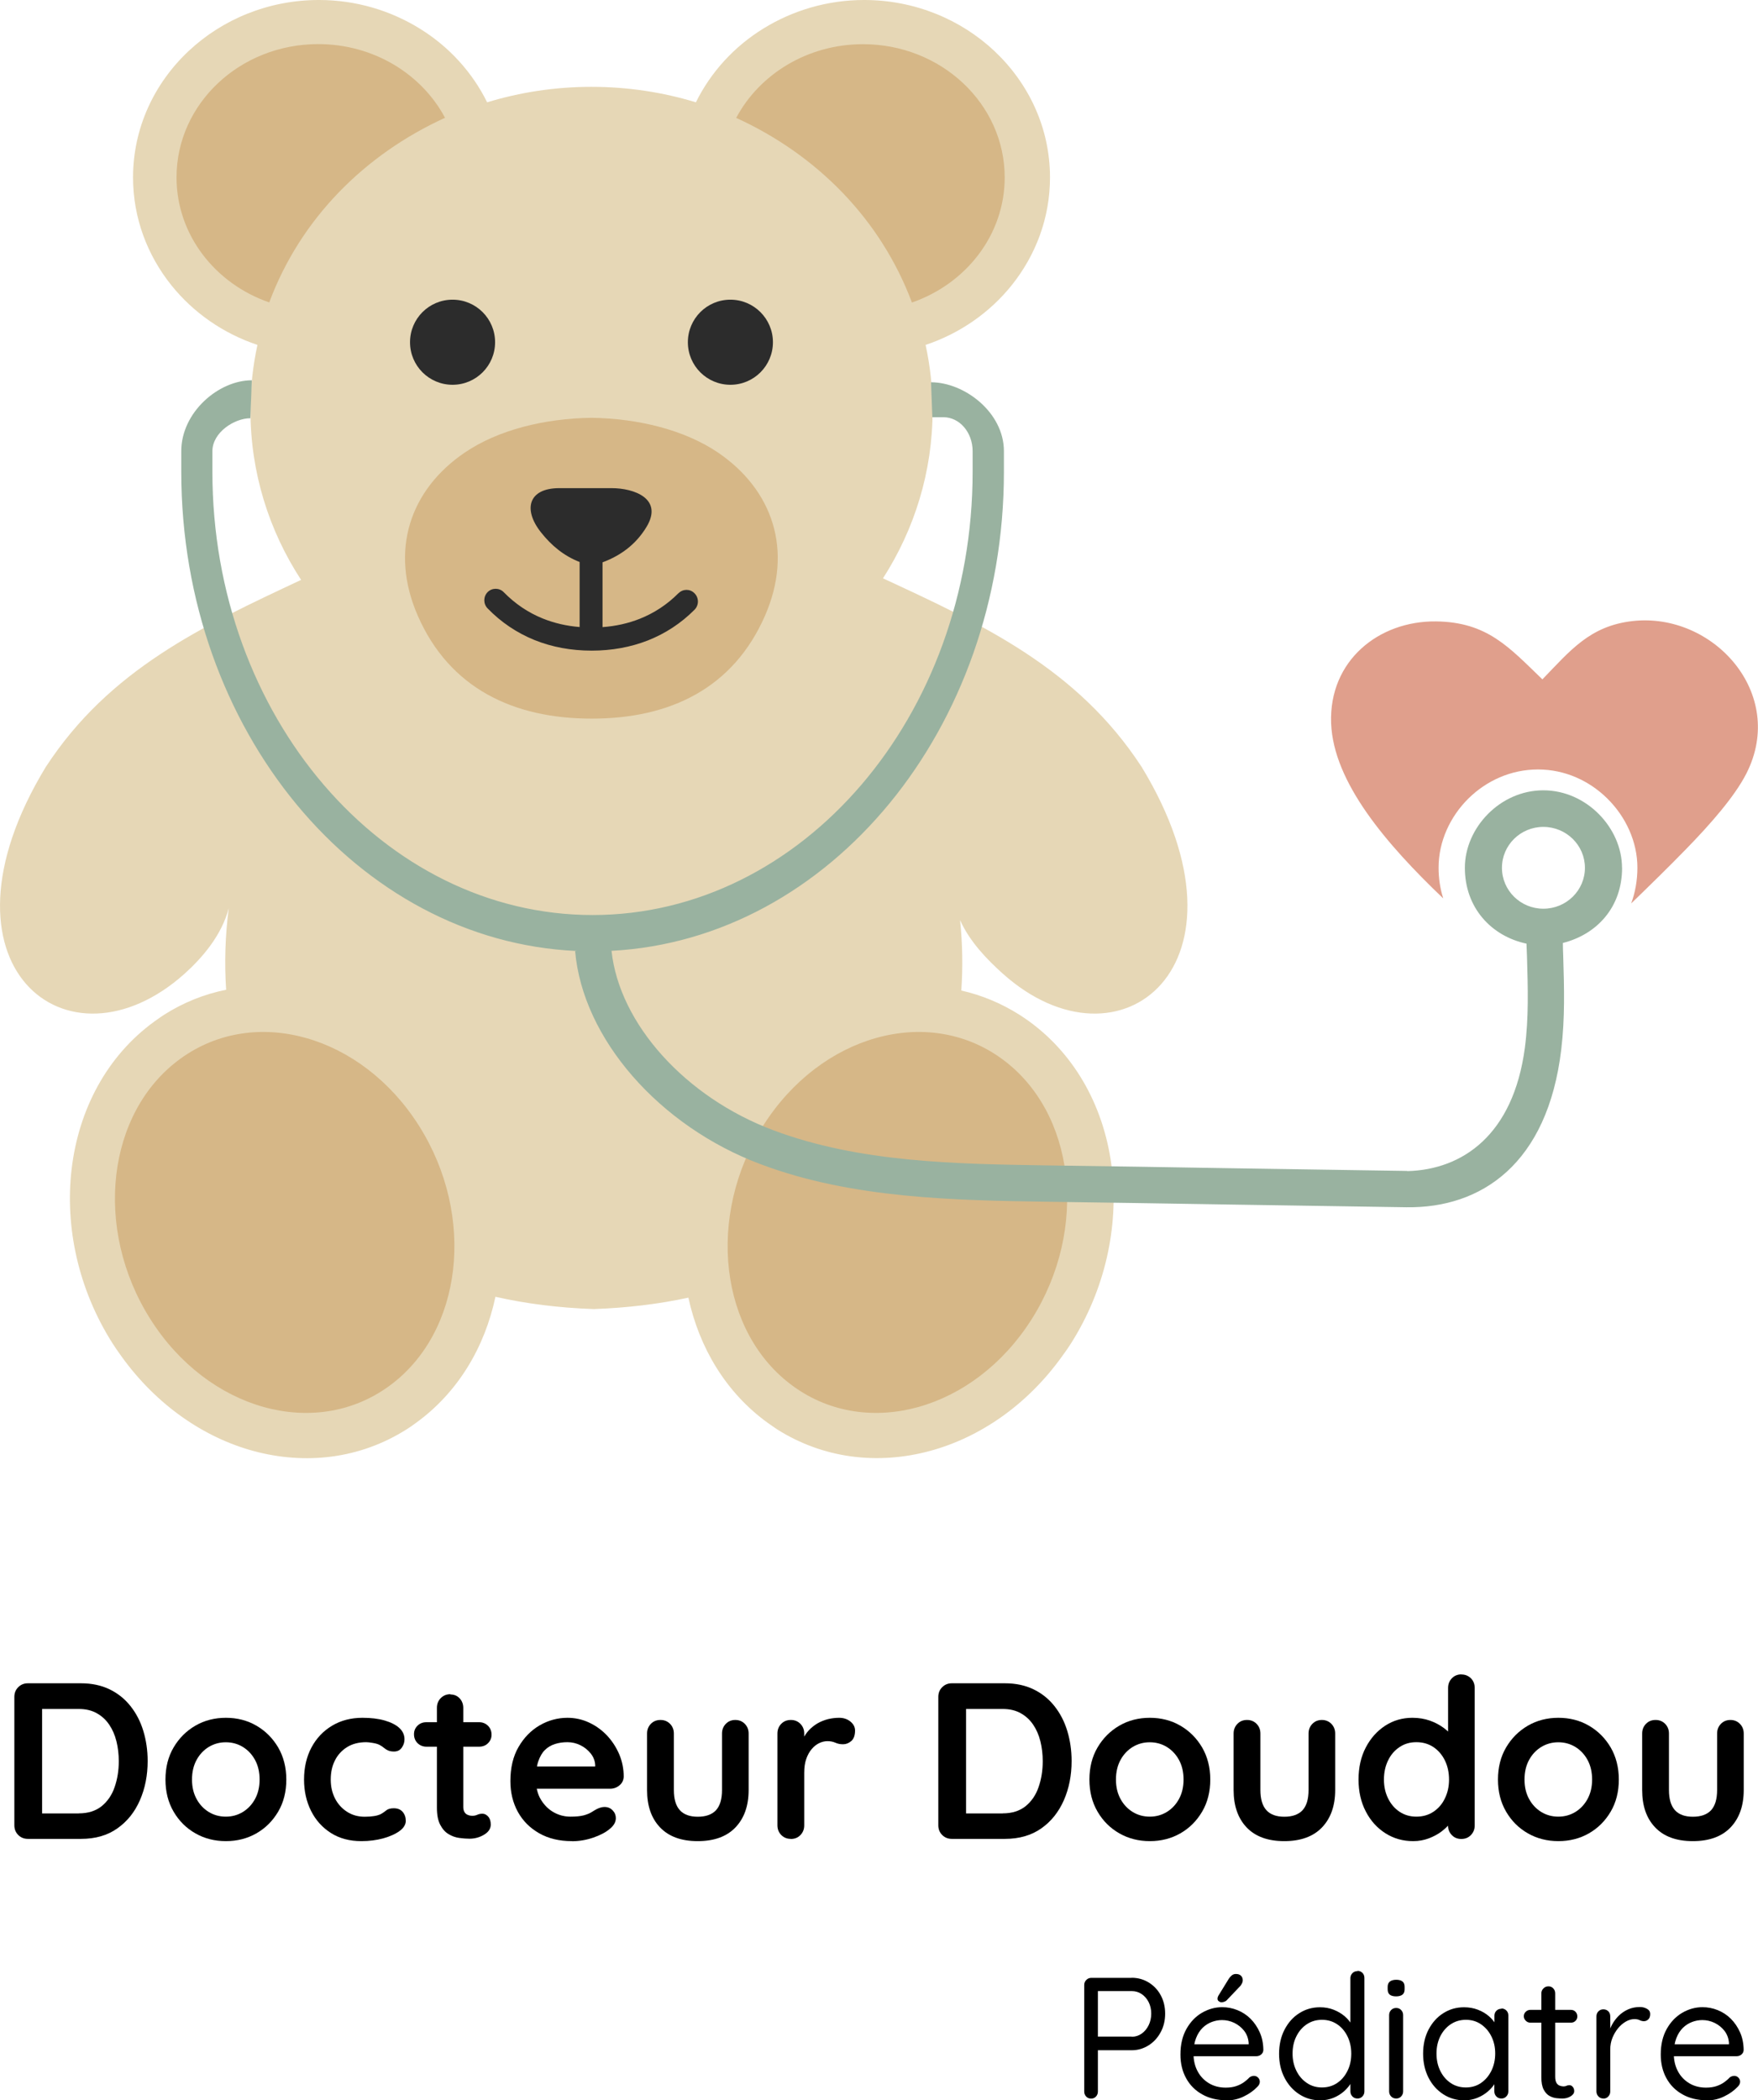
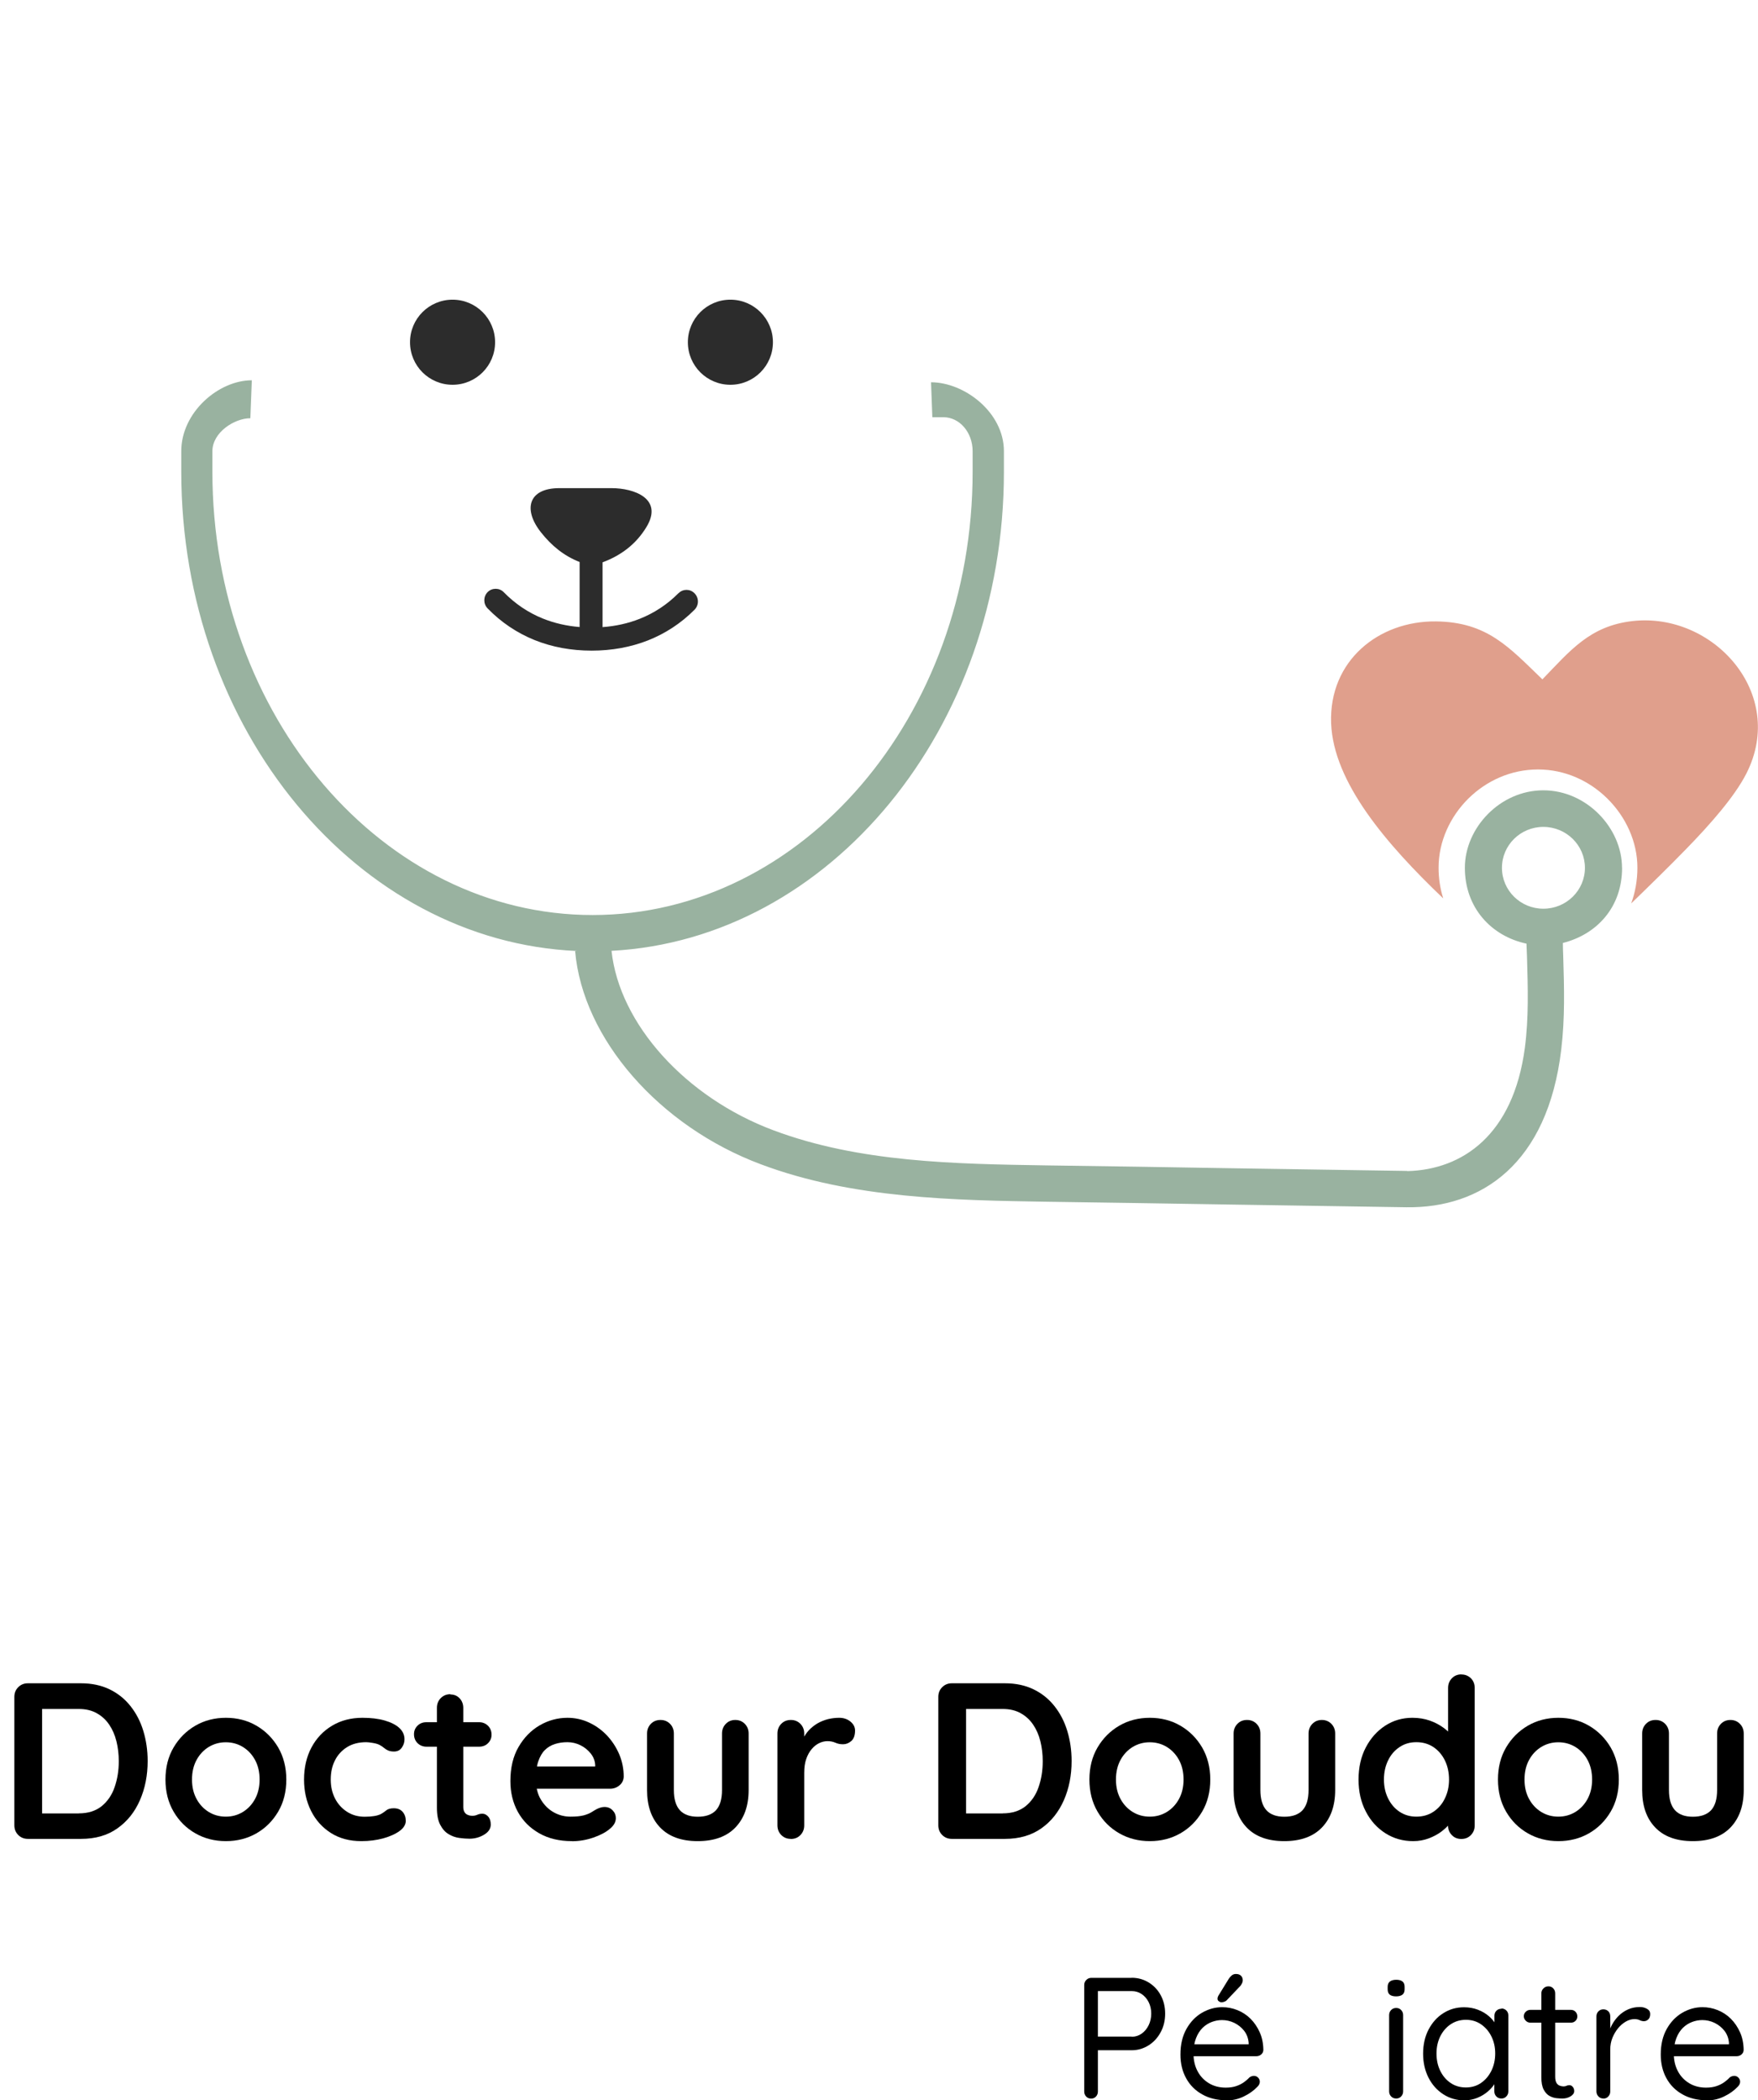
<svg xmlns="http://www.w3.org/2000/svg" id="Calque_2" data-name="Calque 2" viewBox="0 0 203.36 242.84">
  <defs>
    <style>
      .cls-1 {
        fill: #99b2a0;
      }

      .cls-2 {
        fill: #e6d7b6;
      }

      .cls-2, .cls-3, .cls-4 {
        fill-rule: evenodd;
      }

      .cls-3 {
        fill: #d6b787;
      }

      .cls-5 {
        fill: #e09f8c;
      }

      .cls-4 {
        fill: #2c2c2c;
      }
    </style>
  </defs>
  <g id="Calque_1-2" data-name="Calque 1">
    <g id="v1.4">
      <g id="v4">
        <g>
          <g>
-             <path class="cls-2" d="M68.42,10.04c4.21,0,8.27.63,12.08,1.79,1.72-3.49,4.43-6.45,7.79-8.52,3.38-2.09,7.39-3.31,11.67-3.31,5.86,0,11.2,2.26,15.08,5.91,3.96,3.73,6.42,8.89,6.42,14.61,0,4.68-1.65,8.99-4.43,12.46-2.52,3.14-5.97,5.57-9.96,6.9.53,2.44.81,4.96.81,7.55,0,7.12-2.1,13.77-5.74,19.44,11.51,5.33,22.48,10.39,29.93,21.82,13.91,22.88-2.5,36.05-16.08,23.88-1.73-1.55-3.81-3.66-4.93-6.18.28,2.73.33,5.46.14,8.14,2.34.53,4.61,1.46,6.74,2.81.33.21.69.46,1.09.74h0c5.54,4.02,8.81,10.27,9.6,17.14.76,6.6-.76,13.83-4.74,20.11-.25.4-.61.92-1.08,1.56-4.03,5.59-9.49,9.32-15.22,10.87-6.01,1.63-12.32.91-17.71-2.5-.21-.14-.57-.39-1.07-.74-4.82-3.48-7.92-8.67-9.18-14.48-3.36.73-7.01,1.18-10.94,1.32-4.11-.14-7.89-.63-11.38-1.42-1.24,5.85-4.34,11.07-9.19,14.58h0c-.39.29-.75.54-1.09.75-5.38,3.41-11.69,4.13-17.71,2.5-5.72-1.55-11.18-5.29-15.22-10.87-.47-.65-.83-1.18-1.08-1.57-3.99-6.28-5.51-13.51-4.74-20.11.8-6.88,4.07-13.14,9.62-17.14.5-.36.85-.6,1.07-.74,2.26-1.44,4.69-2.4,7.19-2.9-.21-3.1-.11-6.26.3-9.43-.81,3.13-3.06,5.73-5.09,7.56-13.58,12.17-29.99-1-16.08-23.88,7.36-11.3,18.17-16.31,29.54-21.64-3.72-5.7-5.86-12.42-5.86-19.62,0-2.59.28-5.11.81-7.55-3.99-1.33-7.44-3.76-9.96-6.9-2.78-3.47-4.43-7.79-4.43-12.46,0-5.71,2.45-10.88,6.42-14.61,3.88-3.65,9.22-5.91,15.08-5.91,4.28,0,8.29,1.22,11.67,3.31,3.36,2.07,6.07,5.03,7.79,8.52,3.81-1.16,7.86-1.79,12.08-1.79Z" />
-             <path class="cls-3" d="M31.16,34.93c3.6-9.64,11.01-17.06,20.32-21.31-2.69-5.05-8.25-8.52-14.67-8.52-9.06,0-16.39,6.9-16.39,15.41,0,6.64,4.47,12.3,10.73,14.46l.02-.05ZM115.84,122.39c-8.57-6.19-20.91-2.72-27.55,7.75-6.65,10.47-5.08,23.98,3.49,30.16,8.57,6.19,20.91,2.72,27.55-7.75,6.64-10.47,5.08-23.98-3.49-30.16h0ZM20.9,122.39c8.57-6.19,20.91-2.72,27.55,7.75,6.64,10.47,5.08,23.98-3.49,30.16-8.57,6.19-20.91,2.72-27.55-7.75-6.64-10.47-5.08-23.98,3.49-30.16ZM83.06,52.33c6.31,4.29,8.74,11.3,5.43,18.87-3.67,8.38-10.99,11.9-20.04,11.89-9.05.01-16.45-3.51-20.12-11.89-3.31-7.57-.88-14.59,5.43-18.87,3.85-2.62,9.22-3.95,14.65-4.02,5.43.07,10.8,1.41,14.65,4.02ZM85.16,13.63c9.33,4.26,16.71,11.7,20.33,21.35,6.26-2.17,10.73-7.83,10.73-14.46,0-8.51-7.34-15.41-16.39-15.41-6.42,0-11.98,3.47-14.67,8.52Z" />
            <path class="cls-4" d="M78.49,68.59c.51-.51,1.33-.52,1.84,0,0,0,.01.01.02.02.51.52.51,1.36,0,1.88-1.57,1.58-3.39,2.76-5.38,3.55-2.01.79-4.2,1.19-6.53,1.19-2.36,0-4.59-.41-6.62-1.23-2.02-.82-3.85-2.04-5.42-3.66-.51-.53-.5-1.36.01-1.88.51-.51,1.34-.51,1.85,0,0,0,0,0,.01.01,1.32,1.35,2.84,2.37,4.53,3.05,1.32.53,2.74.86,4.25.98v-7.52c-1.81-.7-3.27-1.9-4.48-3.44-2.08-2.63-1.47-5.1,2.14-5.1h6.02c2.67,0,6.01,1.24,4.06,4.48-1.22,2.02-2.97,3.31-5.09,4.1v7.49c1.52-.11,2.96-.43,4.3-.96,1.66-.66,3.17-1.64,4.48-2.96h0ZM84.49,34.65c2.71,0,4.92,2.2,4.92,4.92s-2.2,4.92-4.92,4.92-4.92-2.2-4.92-4.92,2.2-4.92,4.92-4.92ZM52.35,34.65c2.72,0,4.92,2.2,4.92,4.92s-2.2,4.92-4.92,4.92-4.92-2.2-4.92-4.92,2.2-4.92,4.92-4.92h0Z" />
          </g>
          <g>
            <path class="cls-1" d="M187.63,100.34c0-4.58-4.08-8.96-9.1-8.96s-9.08,4.35-9.08,8.96,3.05,7.9,7.13,8.77c.02.5.04,1.03.06,1.58.1,3.51.21,6.98-.25,10.47-1.34,10.09-7.23,14.09-13.6,14.25v-.02c-7.25-.11-14.06-.21-20.85-.32-6.81-.11-13.6-.23-20.85-.32-10.66-.17-21.69-.34-31.62-4.06-10.17-3.8-17.83-12.3-18.73-20.75,25.23-1.34,45.39-25.67,45.39-55.39v-2.38c0-4.5-4.58-7.97-8.43-7.97l.15,4.04h1.28c1.87,0,3.38,1.75,3.38,3.93v2.38c0,28.25-19.72,51.25-43.96,51.25s-43.98-23-43.98-51.25v-2.38c0-2.17,2.54-3.81,4.39-3.81l.17-4.39c-3.85,0-8.16,3.7-8.16,8.2v2.38c0,29.87,20.37,54.3,45.77,55.41l-.21.02c.88,10.11,9.71,20.24,21.48,24.64,10.6,3.99,22.53,4.16,33.02,4.33,7.25.1,14.06.21,20.85.32,6.79.11,13.56.21,20.79.32h.06c8.6.11,16.29-4.98,17.87-18.23.44-3.66.34-7.11.23-10.78-.02-.52-.04-1.03-.04-1.55,3.93-.99,6.85-4.12,6.85-8.7ZM178.53,105.07c-2.65,0-4.79-2.12-4.79-4.73s2.14-4.73,4.79-4.73,4.81,2.12,4.81,4.73-2.15,4.73-4.81,4.73Z" />
            <path class="cls-5" d="M188.85,71.81c-4.95.56-7.22,3.43-10.43,6.74-3.86-3.71-6.36-6.62-12.29-6.7-6.64-.08-12.41,4.54-12.15,11.76.25,6.84,6.38,13.98,12.97,20.27-.35-1.1-.54-2.29-.54-3.56,0-3,1.32-5.88,3.45-7.99,2.07-2.04,4.9-3.36,8.05-3.36s5.97,1.33,8.03,3.37c2.14,2.11,3.47,5.01,3.47,7.98,0,1.5-.26,2.89-.72,4.14,2.12-2.05,4.22-4.1,6.25-6.18,3.01-3.08,5.74-6.22,7.08-8.85,4.7-9.26-3.86-18.67-13.17-17.62Z" />
          </g>
        </g>
      </g>
      <g id="docteur_doudou" data-name="docteur doudou">
        <path d="M9.37,194.63c1.23,0,2.33.23,3.29.69.96.46,1.77,1.11,2.43,1.94.66.83,1.16,1.79,1.49,2.88.33,1.09.5,2.25.5,3.48,0,1.66-.3,3.17-.9,4.54s-1.47,2.45-2.61,3.25c-1.14.81-2.54,1.21-4.2,1.21H3.23c-.45,0-.82-.15-1.12-.45-.3-.3-.45-.67-.45-1.12v-14.85c0-.45.15-.82.45-1.12.3-.3.67-.45,1.12-.45h6.14ZM9.11,209.67c1.08,0,1.96-.28,2.65-.83.68-.56,1.19-1.29,1.5-2.21.32-.92.48-1.91.48-2.99,0-.81-.09-1.57-.27-2.3-.18-.73-.46-1.37-.84-1.93-.38-.56-.86-1-1.44-1.32-.58-.33-1.28-.49-2.08-.49h-4.5l.26-.23v12.59l-.15-.28h4.39Z" />
        <path d="M33.12,205.76c0,1.4-.31,2.64-.94,3.71-.63,1.07-1.47,1.91-2.52,2.51s-2.23.9-3.53.9-2.48-.3-3.53-.9c-1.05-.6-1.89-1.43-2.52-2.51s-.94-2.31-.94-3.71.31-2.64.94-3.71c.63-1.07,1.47-1.91,2.52-2.52s2.23-.91,3.53-.91,2.48.3,3.53.91c1.05.61,1.89,1.45,2.52,2.52.62,1.07.94,2.31.94,3.71ZM30.03,205.76c0-.87-.18-1.63-.53-2.27-.35-.64-.82-1.14-1.41-1.5-.59-.36-1.25-.54-1.97-.54s-1.37.18-1.97.54c-.59.36-1.06.86-1.41,1.5-.35.64-.53,1.4-.53,2.27s.18,1.61.53,2.25c.35.64.82,1.14,1.41,1.5.59.36,1.25.54,1.97.54s1.38-.18,1.97-.54c.59-.36,1.06-.86,1.41-1.5.35-.64.53-1.39.53-2.25Z" />
        <path d="M41.93,198.62c.98,0,1.83.1,2.56.31.73.21,1.29.49,1.7.86.4.37.6.81.6,1.32,0,.34-.1.66-.31.96-.21.3-.51.45-.9.45-.27,0-.5-.04-.68-.12-.18-.08-.34-.18-.48-.3-.14-.12-.3-.23-.49-.33-.17-.1-.43-.18-.78-.24-.35-.06-.61-.09-.78-.09-.87,0-1.62.19-2.22.57-.61.38-1.08.89-1.4,1.53-.33.64-.49,1.38-.49,2.22s.17,1.55.5,2.2c.33.64.8,1.15,1.39,1.53.59.38,1.27.57,2.04.57.43,0,.8-.03,1.1-.08.31-.05.57-.13.77-.23.24-.14.45-.28.64-.44.19-.15.47-.23.85-.23.45,0,.79.14,1.03.42.24.28.36.63.36,1.04s-.24.82-.72,1.17c-.48.35-1.11.63-1.89.85-.78.21-1.62.32-2.53.32-1.35,0-2.53-.31-3.52-.94-.99-.63-1.76-1.48-2.3-2.56-.54-1.08-.81-2.29-.81-3.62,0-1.4.29-2.64.86-3.71.57-1.07,1.37-1.91,2.39-2.52,1.02-.61,2.19-.91,3.51-.91Z" />
        <path d="M49.33,199.13h6.09c.41,0,.75.14,1.03.41.27.27.41.62.41,1.03s-.14.72-.41.99c-.27.27-.62.4-1.03.4h-6.09c-.41,0-.75-.14-1.03-.41-.27-.27-.41-.62-.41-1.03s.14-.72.41-.99c.27-.27.62-.4,1.03-.4ZM52.08,195.92c.45,0,.81.15,1.09.45.28.3.42.67.42,1.12v11.44c0,.24.05.44.14.59s.22.27.39.33c.16.07.34.1.53.1.21,0,.39-.04.57-.12.17-.08.37-.12.59-.12.24,0,.46.11.66.33s.3.53.3.92c0,.48-.26.87-.78,1.18-.52.31-1.08.46-1.68.46-.36,0-.76-.03-1.19-.09-.44-.06-.85-.21-1.23-.44-.39-.23-.71-.59-.96-1.07-.26-.48-.39-1.14-.39-1.98v-11.56c0-.44.15-.82.45-1.12s.67-.45,1.12-.45Z" />
        <path d="M66.16,212.88c-1.46,0-2.72-.3-3.79-.91-1.07-.61-1.89-1.43-2.47-2.48-.57-1.04-.86-2.23-.86-3.55,0-1.54.31-2.86.94-3.94.63-1.09,1.44-1.92,2.45-2.51,1.01-.58,2.08-.87,3.21-.87.87,0,1.7.18,2.48.54s1.47.85,2.07,1.48c.6.63,1.07,1.35,1.43,2.17.35.82.53,1.7.53,2.62-.02.41-.18.75-.49,1-.31.26-.67.39-1.08.39h-9.82l-.77-2.57h9.43l-.57.51v-.69c-.03-.5-.21-.94-.53-1.34-.32-.39-.71-.71-1.18-.94-.47-.23-.97-.35-1.5-.35s-.99.07-1.44.21c-.45.14-.83.37-1.16.69s-.58.76-.77,1.31c-.19.55-.28,1.24-.28,2.08,0,.92.19,1.71.58,2.35.39.64.88,1.13,1.49,1.47s1.25.5,1.94.5c.63,0,1.14-.05,1.52-.15.38-.1.68-.23.91-.37.23-.15.44-.27.63-.37.31-.15.6-.23.87-.23.38,0,.69.13.94.39.25.26.37.56.37.9,0,.46-.24.88-.72,1.26-.45.38-1.07.71-1.88.99-.81.28-1.64.42-2.49.42Z" />
        <path d="M85.05,198.87c.45,0,.81.15,1.11.45.29.3.44.67.44,1.12v6.53c0,1.82-.51,3.26-1.52,4.32-1.01,1.06-2.47,1.59-4.37,1.59s-3.35-.53-4.36-1.59-1.5-2.5-1.5-4.32v-6.53c0-.45.15-.82.44-1.12.29-.3.66-.45,1.11-.45s.81.15,1.11.45c.29.3.44.67.44,1.12v6.53c0,1.05.23,1.82.69,2.33.46.51,1.16.76,2.08.76s1.64-.25,2.11-.76c.46-.51.69-1.28.69-2.33v-6.53c0-.45.15-.82.44-1.12.29-.3.66-.45,1.1-.45Z" />
        <path d="M91.48,212.62c-.45,0-.81-.15-1.11-.45-.29-.3-.44-.67-.44-1.12v-10.61c0-.45.15-.82.44-1.12.29-.3.66-.45,1.11-.45s.81.15,1.11.45c.29.3.44.67.44,1.12v2.42l-.18-1.72c.19-.41.43-.77.73-1.09.3-.32.64-.58,1.01-.8.38-.21.78-.37,1.21-.48.43-.1.86-.15,1.28-.15.51,0,.95.15,1.3.44.35.29.53.63.53,1.03,0,.57-.15.97-.44,1.22-.29.25-.61.37-.95.37s-.62-.06-.89-.18c-.27-.12-.57-.18-.91-.18-.31,0-.62.07-.94.22-.32.15-.61.37-.87.68-.27.31-.48.69-.64,1.14-.16.45-.24.99-.24,1.61v6.09c0,.45-.15.82-.44,1.12-.29.3-.66.45-1.11.45Z" />
-         <path d="M116.25,194.63c1.23,0,2.33.23,3.29.69.96.46,1.77,1.11,2.43,1.94.66.83,1.16,1.79,1.49,2.88.33,1.09.5,2.25.5,3.48,0,1.66-.3,3.17-.9,4.54-.6,1.36-1.47,2.45-2.61,3.25s-2.54,1.21-4.2,1.21h-6.14c-.45,0-.82-.15-1.12-.45-.3-.3-.45-.67-.45-1.12v-14.85c0-.45.15-.82.45-1.12.3-.3.67-.45,1.12-.45h6.14ZM115.99,209.67c1.08,0,1.96-.28,2.65-.83.68-.56,1.19-1.29,1.5-2.21.32-.92.48-1.91.48-2.99,0-.81-.09-1.57-.27-2.3-.18-.73-.46-1.37-.84-1.93-.38-.56-.86-1-1.44-1.32-.58-.33-1.28-.49-2.08-.49h-4.5l.26-.23v12.59l-.15-.28h4.39Z" />
+         <path d="M116.25,194.63c1.23,0,2.33.23,3.29.69.96.46,1.77,1.11,2.43,1.94.66.83,1.16,1.79,1.49,2.88.33,1.09.5,2.25.5,3.48,0,1.66-.3,3.17-.9,4.54-.6,1.36-1.47,2.45-2.61,3.25s-2.54,1.21-4.2,1.21h-6.14c-.45,0-.82-.15-1.12-.45-.3-.3-.45-.67-.45-1.12v-14.85c0-.45.15-.82.45-1.12.3-.3.67-.45,1.12-.45h6.14M115.99,209.67c1.08,0,1.96-.28,2.65-.83.68-.56,1.19-1.29,1.5-2.21.32-.92.48-1.91.48-2.99,0-.81-.09-1.57-.27-2.3-.18-.73-.46-1.37-.84-1.93-.38-.56-.86-1-1.44-1.32-.58-.33-1.28-.49-2.08-.49h-4.5l.26-.23v12.59l-.15-.28h4.39Z" />
        <path d="M140,205.76c0,1.4-.31,2.64-.94,3.71-.63,1.07-1.47,1.91-2.52,2.51-1.05.6-2.23.9-3.53.9s-2.48-.3-3.53-.9-1.89-1.43-2.52-2.51-.94-2.31-.94-3.71.31-2.64.94-3.71c.63-1.07,1.47-1.91,2.52-2.52,1.05-.61,2.23-.91,3.53-.91s2.48.3,3.53.91,1.89,1.45,2.52,2.52c.62,1.07.94,2.31.94,3.71ZM136.91,205.76c0-.87-.18-1.63-.53-2.27-.35-.64-.82-1.14-1.41-1.5-.59-.36-1.25-.54-1.97-.54s-1.37.18-1.97.54c-.59.36-1.06.86-1.41,1.5-.35.64-.53,1.4-.53,2.27s.18,1.61.53,2.25c.35.64.82,1.14,1.41,1.5.59.36,1.25.54,1.97.54s1.38-.18,1.97-.54c.59-.36,1.06-.86,1.41-1.5.35-.64.53-1.39.53-2.25Z" />
        <path d="M152.9,198.87c.45,0,.81.15,1.11.45.29.3.44.67.44,1.12v6.53c0,1.82-.51,3.26-1.52,4.32s-2.47,1.59-4.37,1.59-3.35-.53-4.36-1.59c-1-1.06-1.5-2.5-1.5-4.32v-6.53c0-.45.15-.82.44-1.12s.66-.45,1.11-.45.81.15,1.11.45c.29.3.44.67.44,1.12v6.53c0,1.05.23,1.82.69,2.33.46.51,1.16.76,2.08.76s1.64-.25,2.11-.76c.46-.51.69-1.28.69-2.33v-6.53c0-.45.15-.82.44-1.12.29-.3.66-.45,1.1-.45Z" />
        <path d="M169.04,193.61c.45,0,.81.15,1.11.44.29.29.44.67.44,1.13v15.88c0,.45-.15.82-.44,1.12-.29.3-.66.45-1.11.45s-.81-.15-1.1-.45c-.29-.3-.44-.67-.44-1.12v-1.26l.57.23c0,.22-.12.49-.36.81-.24.32-.57.63-.98.94-.41.31-.9.57-1.45.78-.56.21-1.16.32-1.81.32-1.18,0-2.25-.3-3.21-.91-.96-.61-1.72-1.45-2.27-2.52-.56-1.07-.84-2.3-.84-3.69s.28-2.64.84-3.71c.56-1.07,1.31-1.91,2.25-2.52.94-.61,1.99-.91,3.14-.91.74,0,1.41.11,2.03.33.62.22,1.15.51,1.61.85.45.34.81.69,1.05,1.04s.37.65.37.89l-.93.33v-6.89c0-.45.15-.82.44-1.12.29-.3.66-.45,1.1-.45ZM163.84,210.05c.75,0,1.41-.19,1.98-.57.57-.38,1.01-.89,1.32-1.54.32-.65.48-1.38.48-2.18s-.16-1.56-.48-2.21c-.32-.65-.76-1.16-1.32-1.54-.57-.38-1.23-.57-1.98-.57s-1.39.19-1.95.57c-.57.38-1.01.89-1.32,1.54-.32.65-.48,1.39-.48,2.21s.16,1.53.48,2.18c.32.65.76,1.17,1.32,1.54.57.38,1.22.57,1.95.57Z" />
        <path d="M187.26,205.76c0,1.4-.31,2.64-.94,3.71-.63,1.07-1.47,1.91-2.52,2.51s-2.23.9-3.53.9-2.48-.3-3.53-.9c-1.05-.6-1.89-1.43-2.52-2.51s-.94-2.31-.94-3.71.31-2.64.94-3.71c.63-1.07,1.47-1.91,2.52-2.52s2.23-.91,3.53-.91,2.48.3,3.53.91c1.05.61,1.89,1.45,2.52,2.52.62,1.07.94,2.31.94,3.71ZM184.17,205.76c0-.87-.18-1.63-.53-2.27-.35-.64-.82-1.14-1.41-1.5-.59-.36-1.25-.54-1.97-.54s-1.37.18-1.97.54c-.59.36-1.06.86-1.41,1.5-.35.64-.53,1.4-.53,2.27s.18,1.61.53,2.25c.35.64.82,1.14,1.41,1.5.59.36,1.25.54,1.97.54s1.38-.18,1.97-.54c.59-.36,1.06-.86,1.41-1.5.35-.64.53-1.39.53-2.25Z" />
        <path d="M200.16,198.87c.45,0,.81.15,1.11.45.29.3.44.67.44,1.12v6.53c0,1.82-.51,3.26-1.52,4.32-1.01,1.06-2.47,1.59-4.37,1.59s-3.35-.53-4.36-1.59-1.5-2.5-1.5-4.32v-6.53c0-.45.15-.82.44-1.12s.66-.45,1.11-.45.81.15,1.11.45c.29.3.44.67.44,1.12v6.53c0,1.05.23,1.82.69,2.33.46.51,1.16.76,2.08.76s1.64-.25,2.11-.76c.46-.51.69-1.28.69-2.33v-6.53c0-.45.15-.82.44-1.12.29-.3.66-.45,1.1-.45Z" />
      </g>
      <g id="pediatre">
        <path d="M130.91,228.68c.72,0,1.37.18,1.96.54.59.36,1.06.85,1.4,1.48.34.63.51,1.34.51,2.13s-.17,1.5-.51,2.13c-.34.64-.8,1.15-1.4,1.53s-1.25.57-1.96.57h-4.05l.14-.26v5.03c0,.23-.07.42-.22.58-.15.16-.33.24-.56.24-.24,0-.43-.08-.58-.24-.15-.16-.22-.35-.22-.58v-12.32c0-.23.08-.42.24-.58.16-.16.35-.24.58-.24h4.67ZM130.91,235.5c.43,0,.81-.12,1.15-.36.34-.24.61-.56.81-.97.2-.41.3-.85.3-1.35s-.1-.93-.3-1.33c-.2-.39-.47-.7-.81-.93-.34-.23-.72-.34-1.15-.34h-4.05l.14-.24v5.7l-.14-.2h4.05Z" />
        <path d="M141.87,242.84c-1.08,0-2.01-.23-2.81-.68s-1.42-1.07-1.85-1.86c-.44-.79-.66-1.71-.66-2.74,0-1.16.23-2.14.69-2.96.46-.82,1.06-1.44,1.79-1.87.74-.43,1.52-.65,2.34-.65.61,0,1.2.11,1.77.34.57.23,1.08.56,1.52,1s.79.96,1.06,1.56c.27.6.41,1.28.42,2.03,0,.21-.08.39-.24.53s-.35.21-.56.21h-7.88l-.36-1.38h7.66l-.32.28v-.44c-.04-.54-.22-1.01-.53-1.41-.31-.39-.69-.69-1.14-.91-.45-.21-.91-.32-1.41-.32-.4,0-.79.07-1.19.22-.39.15-.74.37-1.06.68-.31.31-.57.7-.76,1.2-.19.49-.29,1.08-.29,1.78,0,.77.16,1.45.47,2.03.31.59.75,1.05,1.31,1.39.56.34,1.21.51,1.95.51.47,0,.87-.06,1.22-.18s.64-.27.89-.45c.25-.18.46-.36.63-.55.17-.12.35-.18.52-.18.19,0,.35.07.48.2.13.13.2.29.2.48,0,.23-.11.43-.32.62-.39.41-.89.77-1.53,1.08-.63.31-1.31.46-2.02.46ZM141.26,231.51c-.08,0-.17-.04-.28-.12-.11-.08-.15-.19-.14-.32,0-.09.03-.2.1-.32l1.2-1.95c.08-.13.19-.26.33-.38.14-.12.3-.18.49-.18.27,0,.46.07.6.21s.2.32.2.55c-.01.11-.04.21-.08.3-.04.09-.1.19-.18.3l-1.52,1.6c-.09.11-.2.19-.33.24s-.26.08-.39.08Z" />
-         <path d="M157.03,227.88c.23,0,.42.08.57.23.15.15.23.35.23.59v13.12c0,.23-.08.42-.23.58-.15.16-.34.24-.57.24-.24,0-.44-.08-.59-.24-.15-.16-.23-.35-.23-.58v-1.89l.38-.12c0,.31-.1.63-.29.99s-.47.68-.82,1c-.35.31-.76.57-1.23.76-.47.19-.97.29-1.52.29-.9,0-1.71-.23-2.43-.7-.72-.46-1.29-1.1-1.71-1.91-.42-.81-.63-1.73-.63-2.77s.21-1.98.63-2.79c.42-.81.98-1.45,1.7-1.9.71-.46,1.51-.69,2.4-.69.56,0,1.08.09,1.57.28s.91.44,1.29.76c.37.32.66.67.87,1.06.21.39.31.77.31,1.16l-.52-.12v-6.5c0-.23.08-.42.23-.58.15-.16.35-.24.59-.24ZM152.92,241.36c.66,0,1.25-.17,1.75-.51.51-.34.9-.8,1.2-1.4s.44-1.26.44-2-.15-1.41-.44-2-.69-1.06-1.2-1.4c-.51-.34-1.09-.51-1.75-.51s-1.23.17-1.75.51c-.51.34-.91.8-1.21,1.4s-.44,1.26-.44,2,.15,1.39.44,1.98c.29.59.69,1.06,1.21,1.41.51.35,1.09.52,1.75.52Z" />
        <path d="M161.5,230.83c-.33,0-.58-.07-.74-.2-.16-.13-.24-.34-.24-.62v-.28c0-.28.09-.49.26-.62.17-.13.42-.2.74-.2s.56.07.72.2c.16.13.24.34.24.62v.28c0,.28-.08.49-.25.62-.17.13-.41.2-.73.2ZM162.31,241.82c0,.23-.08.42-.23.58-.15.16-.34.24-.57.24-.24,0-.44-.08-.59-.24-.15-.16-.23-.35-.23-.58v-8.83c0-.23.08-.42.23-.58.15-.16.35-.24.59-.24.23,0,.42.08.57.24.15.16.23.35.23.58v8.83Z" />
        <path d="M173.68,232.23c.23,0,.42.08.57.23.15.15.23.34.23.57v8.79c0,.23-.08.42-.23.58-.15.16-.34.24-.57.24-.24,0-.44-.08-.59-.24-.15-.16-.23-.35-.23-.58v-1.89l.38-.04c0,.31-.1.63-.3.97-.2.34-.47.66-.82.96-.35.3-.75.55-1.22.74-.47.19-.97.29-1.52.29-.9,0-1.72-.24-2.44-.71s-1.29-1.11-1.7-1.92c-.41-.81-.62-1.74-.62-2.77s.21-1.98.63-2.78c.42-.8.98-1.44,1.7-1.89.71-.46,1.51-.69,2.4-.69.57,0,1.1.09,1.6.28s.92.44,1.29.76c.37.32.65.67.85,1.06.2.39.3.77.3,1.16l-.52-.12v-2.17c0-.23.08-.42.23-.57s.35-.23.59-.23ZM169.57,241.36c.66,0,1.25-.17,1.75-.52.51-.35.9-.81,1.2-1.41.29-.59.44-1.26.44-2s-.15-1.39-.44-1.97c-.29-.59-.69-1.05-1.2-1.4-.51-.35-1.09-.52-1.75-.52s-1.23.17-1.75.51c-.51.34-.91.8-1.21,1.39-.29.59-.44,1.25-.44,1.99s.14,1.41.43,2c.29.59.68,1.06,1.2,1.41.51.35,1.1.52,1.76.52Z" />
        <path d="M177.03,232.39h4.69c.21,0,.39.07.53.22.14.15.21.33.21.54,0,.2-.07.37-.21.51-.14.14-.32.21-.53.21h-4.69c-.2,0-.38-.07-.53-.22-.15-.15-.23-.32-.23-.52,0-.21.08-.39.23-.53.15-.14.33-.21.53-.21ZM179.12,229.67c.23,0,.41.08.56.24s.22.35.22.58v9.61c0,.32.05.56.14.72.09.16.22.27.37.33.15.06.3.09.45.09.13,0,.25-.02.35-.07.1-.05.22-.07.35-.07s.26.06.37.19c.11.13.17.29.17.49,0,.24-.14.44-.42.61-.28.17-.59.25-.94.25-.19,0-.42-.01-.69-.04-.27-.03-.54-.11-.81-.26-.27-.15-.49-.39-.67-.73-.18-.34-.27-.81-.27-1.43v-9.69c0-.23.08-.42.24-.58s.35-.24.58-.24Z" />
        <path d="M185.47,242.64c-.23,0-.42-.08-.57-.24-.15-.16-.23-.35-.23-.58v-8.67c0-.24.08-.44.23-.59.15-.15.34-.23.57-.23.24,0,.43.08.58.23.15.15.22.35.22.59v2.61l-.24-.42c.08-.41.22-.81.43-1.21.21-.39.47-.74.79-1.06.32-.31.68-.56,1.1-.74.41-.18.86-.27,1.36-.27.29,0,.56.07.81.21.25.14.37.34.37.59,0,.28-.07.49-.22.63-.15.14-.31.21-.5.21-.17,0-.34-.04-.5-.12-.16-.08-.36-.12-.6-.12-.33,0-.66.09-.99.28-.33.19-.63.44-.9.77-.27.33-.49.7-.66,1.12-.17.42-.25.87-.25,1.35v4.85c0,.23-.08.42-.23.58-.15.16-.34.24-.57.24Z" />
        <path d="M197.43,242.84c-1.08,0-2.01-.23-2.81-.68s-1.42-1.07-1.85-1.86c-.44-.79-.66-1.71-.66-2.74,0-1.16.23-2.14.69-2.96.46-.82,1.06-1.44,1.79-1.87.74-.43,1.52-.65,2.34-.65.61,0,1.2.11,1.77.34.57.23,1.08.56,1.52,1s.79.96,1.06,1.56c.27.6.41,1.28.42,2.03,0,.21-.08.39-.24.53s-.35.21-.56.21h-7.88l-.36-1.38h7.66l-.32.28v-.44c-.04-.54-.22-1.01-.53-1.41-.31-.39-.69-.69-1.14-.91-.45-.21-.91-.32-1.41-.32-.4,0-.79.07-1.19.22-.39.15-.74.37-1.06.68-.31.31-.57.7-.76,1.2-.19.49-.29,1.08-.29,1.78,0,.77.16,1.45.47,2.03.31.59.75,1.05,1.31,1.39.56.34,1.21.51,1.95.51.47,0,.87-.06,1.22-.18s.64-.27.89-.45c.25-.18.46-.36.63-.55.17-.12.35-.18.52-.18.19,0,.35.07.48.2.13.13.2.29.2.48,0,.23-.11.43-.32.62-.39.41-.89.77-1.53,1.08-.63.31-1.31.46-2.02.46Z" />
      </g>
    </g>
  </g>
</svg>